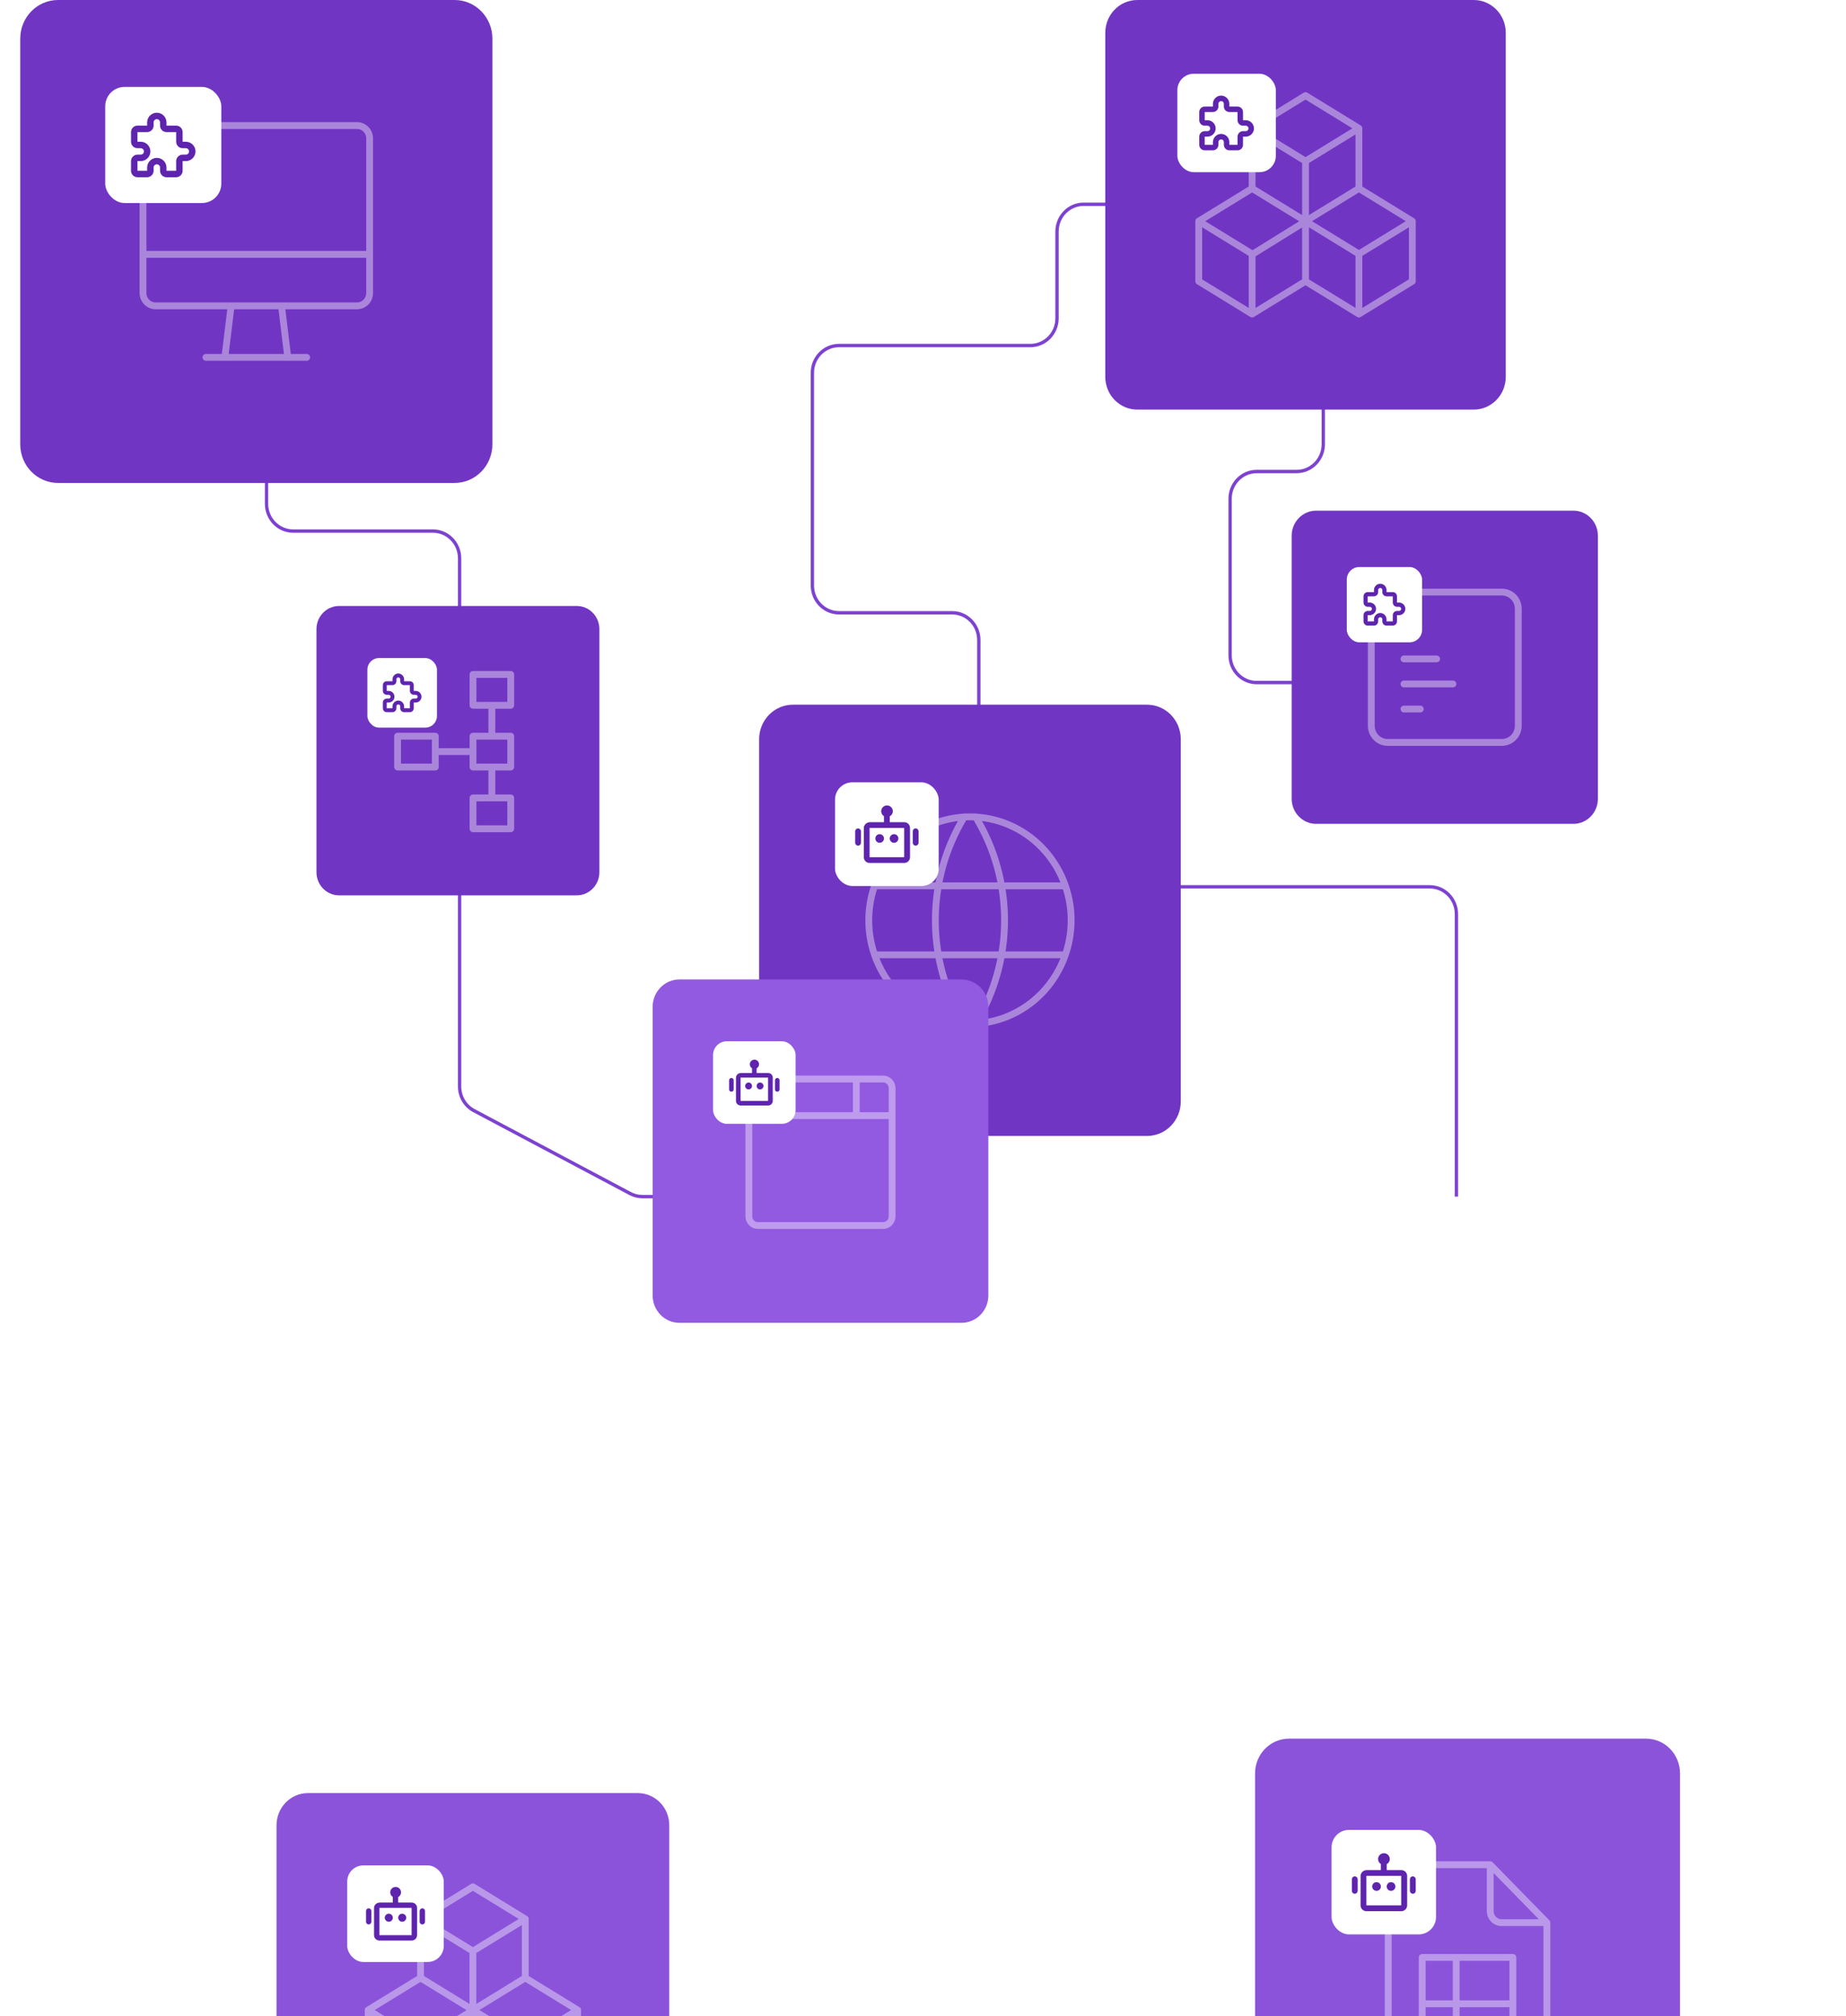
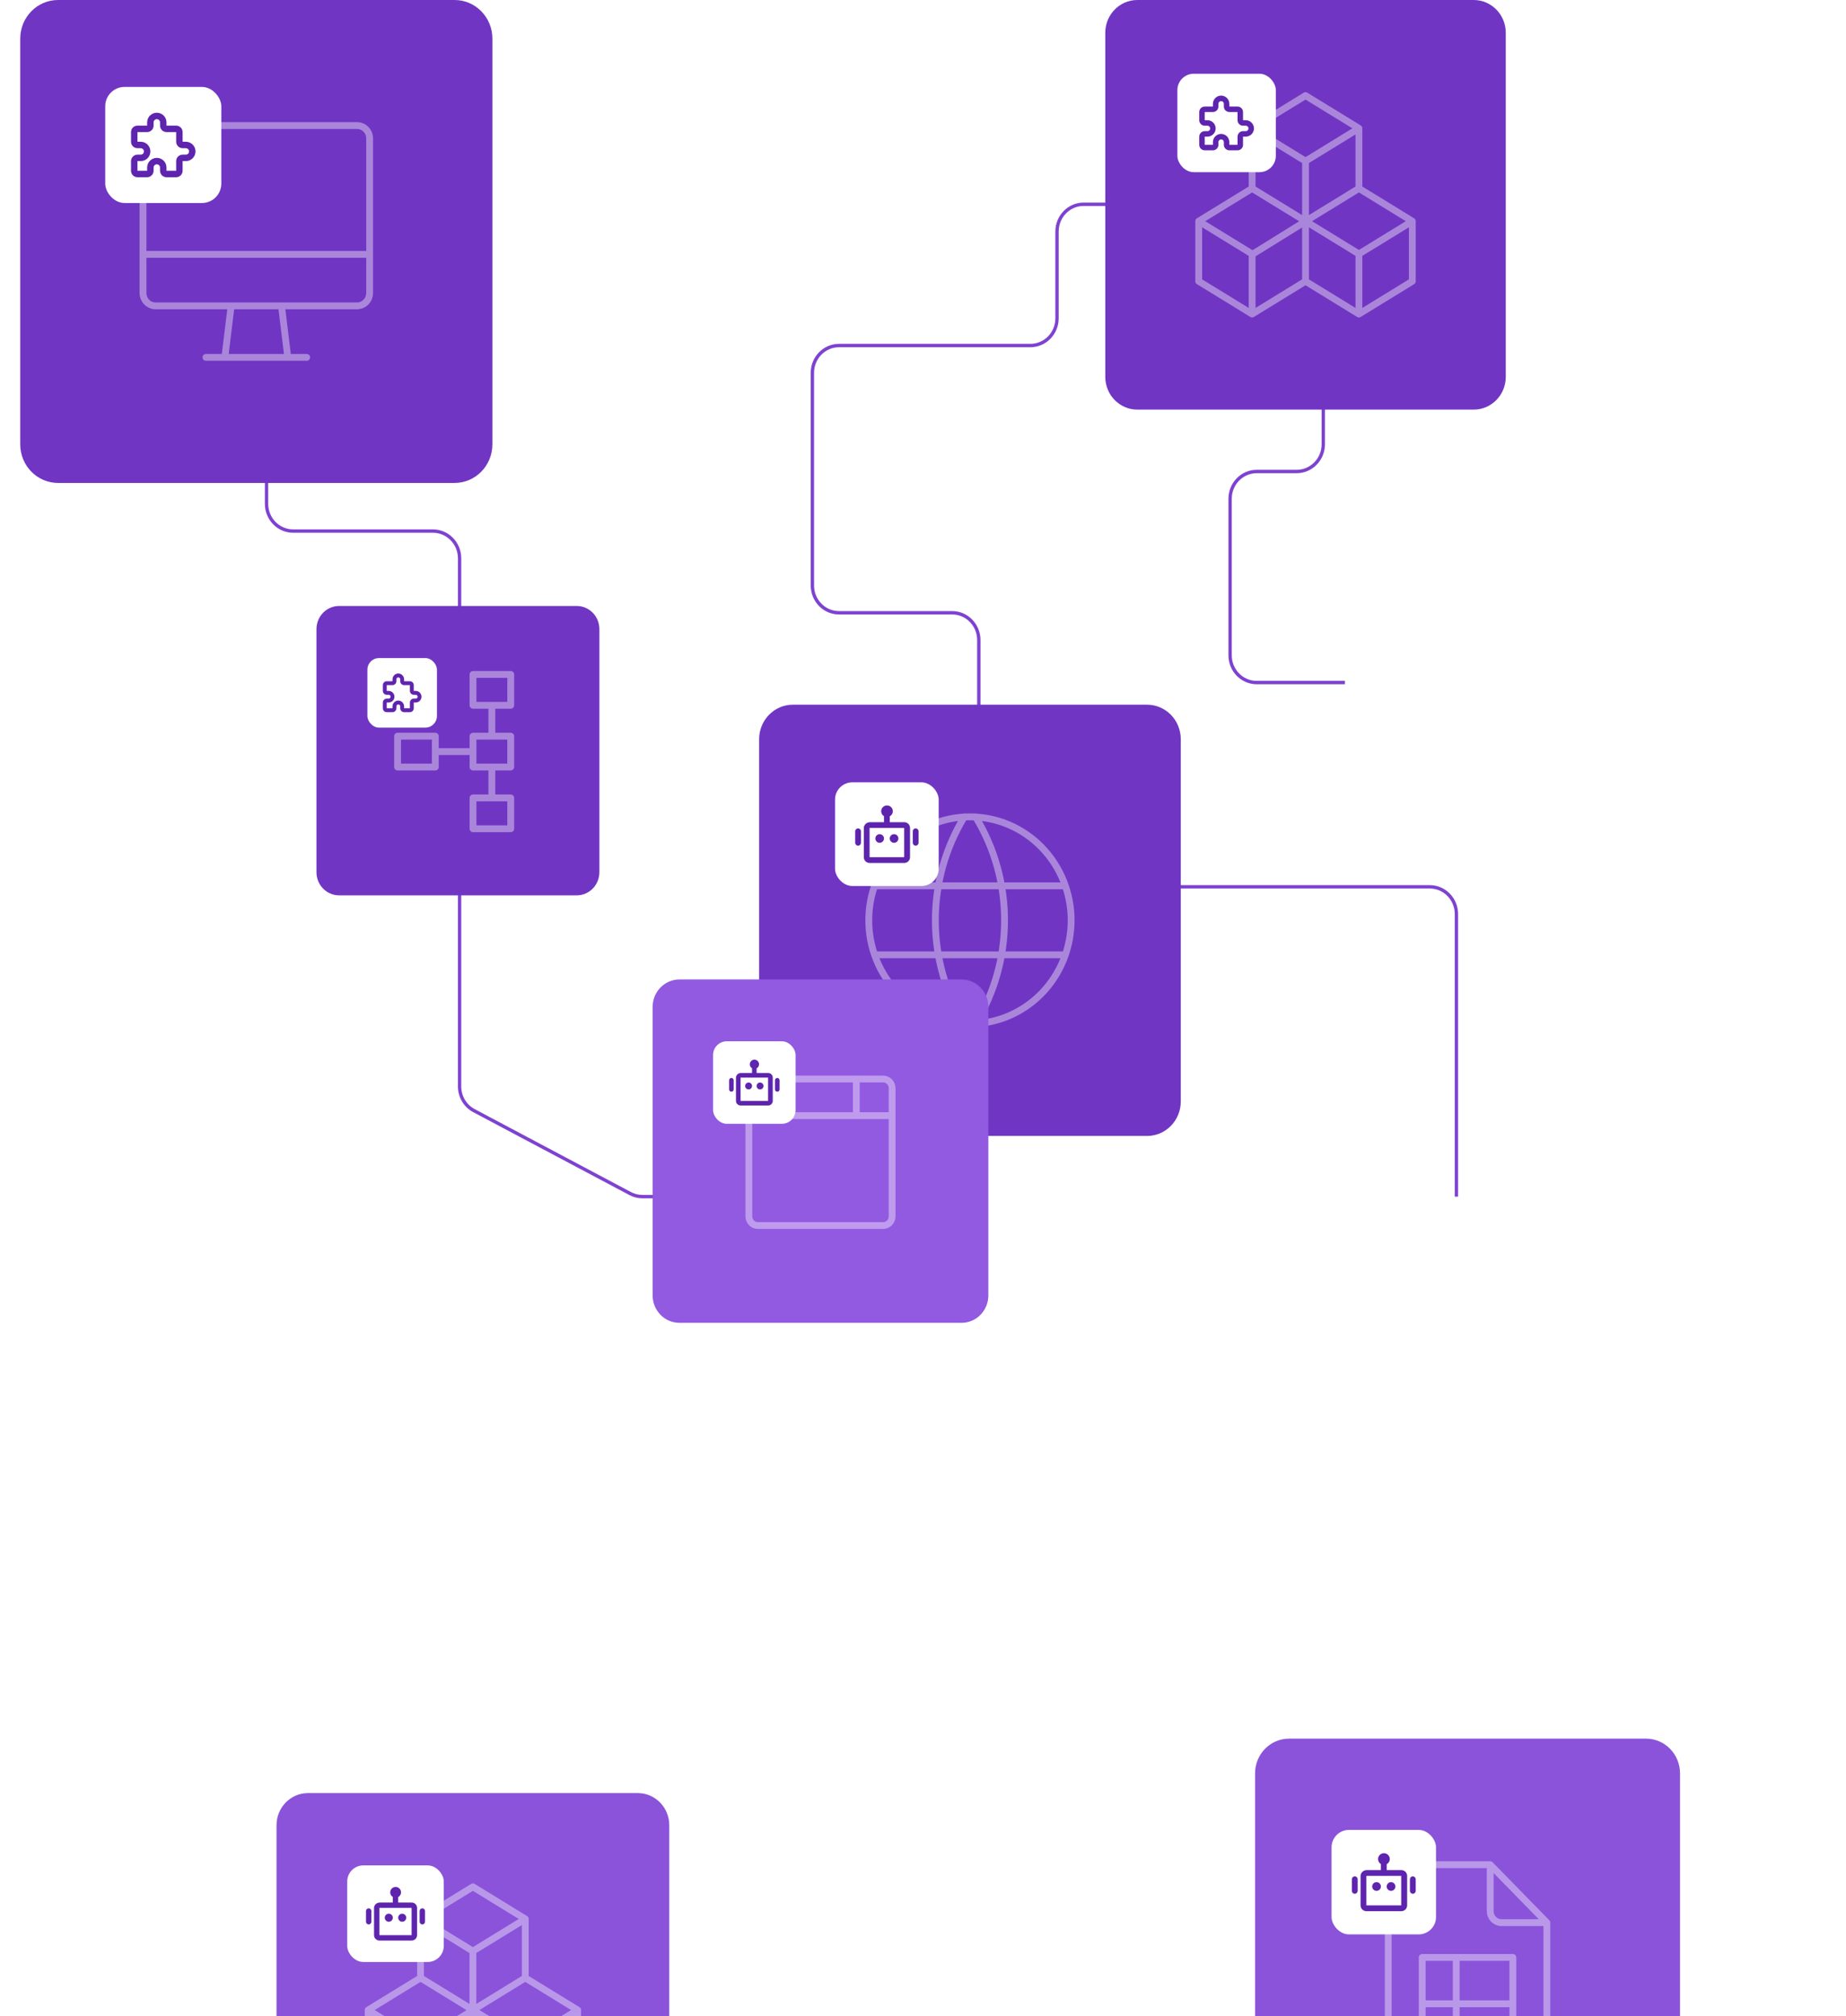
<svg xmlns="http://www.w3.org/2000/svg" width="304" height="332" viewBox="0 0 304 332" fill="none">
  <path fill-rule="evenodd" clip-rule="evenodd" d="M173.797 38.12C173.797 35.488 175.883 33.355 178.456 33.355H213.536C216.109 33.355 218.195 35.488 218.195 38.12V73.156C218.195 75.788 216.109 77.921 213.536 77.921H206.958C204.688 77.921 202.847 79.803 202.847 82.126V107.912C202.847 110.234 204.688 112.117 206.958 112.117H221.483V112.677H206.958C204.385 112.677 202.299 110.544 202.299 107.912V82.126C202.299 79.494 204.385 77.361 206.958 77.361H213.536C215.806 77.361 217.646 75.478 217.646 73.156V38.12C217.646 35.798 215.806 33.915 213.536 33.915H178.456C176.186 33.915 174.345 35.798 174.345 38.12V52.415C174.345 55.046 172.259 57.18 169.686 57.18H138.17C135.899 57.18 134.059 59.062 134.059 61.384V96.421C134.059 98.743 135.899 100.625 138.17 100.625H156.806C159.379 100.625 161.465 102.758 161.465 105.39V142.388H160.916V105.39C160.916 103.068 159.076 101.185 156.806 101.185H138.17C135.597 101.185 133.511 99.052 133.511 96.421V61.384C133.511 58.752 135.597 56.619 138.17 56.619H169.686C171.957 56.619 173.797 54.737 173.797 52.415V38.12Z" fill="#7E42D1" />
  <path fill-rule="evenodd" clip-rule="evenodd" d="M43.62 82.966V65.028H44.168V82.966C44.168 85.288 46.008 87.171 48.279 87.171H71.3C73.873 87.171 75.959 89.304 75.959 91.936V178.904C75.959 180.474 76.814 181.913 78.176 182.636L103.911 196.293C104.496 196.603 105.146 196.765 105.805 196.765H153.791C156.061 196.765 157.902 194.883 157.902 192.561V150.517C157.902 147.885 159.988 145.752 162.561 145.752H235.46C238.033 145.752 240.119 147.885 240.119 150.517V197.045H239.571V150.517C239.571 148.195 237.731 146.313 235.46 146.313H162.561C160.29 146.313 158.45 148.195 158.45 150.517V192.561C158.45 195.192 156.364 197.326 153.791 197.326H105.805C105.058 197.326 104.322 197.142 103.659 196.79L77.924 183.133C76.38 182.314 75.411 180.683 75.411 178.904V91.936C75.411 89.614 73.57 87.731 71.3 87.731H48.279C45.706 87.731 43.62 85.598 43.62 82.966Z" fill="#7E42D1" />
  <path d="M182.019 5.396C182.019 2.416 184.381 0 187.295 0H242.693C245.607 0 247.969 2.416 247.969 5.396V62.054C247.969 65.034 245.607 67.45 242.693 67.45H187.295C184.381 67.45 182.019 65.034 182.019 62.054V5.396Z" fill="#7135C3" />
  <g opacity="0.4">
    <path d="M197.407 36.423L206.201 41.819V51.712M197.407 36.423L206.201 31.027L214.994 36.423M197.407 36.423V46.316L206.201 51.712M214.994 36.423V46.316M214.994 36.423L223.787 41.819M214.994 36.423L223.787 31.027M214.994 36.423V26.53M214.994 46.316L206.201 51.712M214.994 46.316L223.787 51.712M206.201 41.9L214.994 36.45M223.787 41.819V51.712M223.787 41.819L232.581 36.423M223.787 31.027L232.581 36.423M223.787 31.027V21.134M232.581 36.423V46.316L223.787 51.712M214.994 26.53L206.201 21.134L214.994 15.738L223.787 21.134M214.994 26.53L223.787 21.134M206.201 21.188V31" stroke="white" stroke-width="1.123" stroke-linecap="round" stroke-linejoin="round" />
  </g>
  <rect x="193.89" y="12.141" width="16.214" height="16.214" rx="2.702" fill="white" />
  <path fill-rule="evenodd" clip-rule="evenodd" d="M201.097 16.645C200.977 16.645 200.863 16.692 200.778 16.777C200.694 16.861 200.646 16.976 200.646 17.095V17.546C200.646 17.785 200.551 18.014 200.382 18.183C200.213 18.352 199.984 18.447 199.745 18.447H198.394V19.798H198.845C199.203 19.798 199.547 19.94 199.8 20.193C200.053 20.447 200.196 20.791 200.196 21.149C200.196 21.507 200.053 21.851 199.8 22.104C199.547 22.358 199.203 22.5 198.845 22.5L198.394 22.5V23.851H199.745V23.401C199.745 23.042 199.888 22.699 200.141 22.445C200.394 22.192 200.738 22.05 201.097 22.05C201.455 22.05 201.799 22.192 202.052 22.445C202.305 22.699 202.448 23.042 202.448 23.401V23.851H203.799V22.5C203.799 22.261 203.894 22.032 204.063 21.863C204.232 21.694 204.461 21.599 204.7 21.599H205.15C205.269 21.599 205.384 21.552 205.469 21.467C205.553 21.383 205.6 21.268 205.6 21.149C205.6 21.029 205.553 20.915 205.469 20.83C205.384 20.746 205.269 20.698 205.15 20.698H204.7C204.461 20.698 204.232 20.604 204.063 20.435C203.894 20.266 203.799 20.037 203.799 19.798V18.447H202.448C202.209 18.447 201.98 18.352 201.811 18.183C201.642 18.014 201.547 17.785 201.547 17.546V17.095C201.547 16.976 201.499 16.861 201.415 16.777C201.331 16.692 201.216 16.645 201.097 16.645ZM200.141 16.14C200.394 15.886 200.738 15.744 201.097 15.744C201.455 15.744 201.799 15.886 202.052 16.14C202.305 16.393 202.448 16.737 202.448 17.095V17.546H203.799C204.038 17.546 204.267 17.641 204.436 17.809C204.605 17.979 204.7 18.208 204.7 18.447V19.798H205.15C205.508 19.798 205.852 19.94 206.105 20.193C206.359 20.447 206.501 20.791 206.501 21.149C206.501 21.507 206.359 21.851 206.105 22.104C205.852 22.358 205.508 22.5 205.15 22.5L204.7 22.5L204.7 23.851C204.7 24.09 204.605 24.319 204.436 24.488C204.267 24.657 204.038 24.752 203.799 24.752H202.448C202.209 24.752 201.98 24.657 201.811 24.488C201.642 24.319 201.547 24.09 201.547 23.851V23.401C201.547 23.281 201.499 23.167 201.415 23.082C201.331 22.998 201.216 22.95 201.097 22.95C200.977 22.95 200.863 22.998 200.778 23.082C200.694 23.167 200.646 23.281 200.646 23.401V23.851C200.646 24.09 200.551 24.319 200.382 24.488C200.213 24.657 199.984 24.752 199.745 24.752H198.394C198.155 24.752 197.926 24.657 197.757 24.488C197.588 24.319 197.493 24.09 197.493 23.851V22.5C197.493 22.261 197.588 22.032 197.757 21.863C197.926 21.694 198.155 21.599 198.394 21.599H198.845C198.964 21.599 199.079 21.552 199.163 21.467C199.248 21.383 199.295 21.268 199.295 21.149C199.295 21.029 199.248 20.915 199.163 20.83C199.079 20.746 198.964 20.698 198.845 20.698H198.394C198.155 20.698 197.926 20.604 197.757 20.435C197.588 20.266 197.493 20.037 197.493 19.798V18.447C197.493 18.208 197.588 17.979 197.757 17.809C197.926 17.641 198.155 17.546 198.394 17.546H199.745V17.095C199.745 16.737 199.888 16.393 200.141 16.14Z" fill="#5E24AE" />
-   <path d="M212.713 88.213C212.713 85.935 214.52 84.088 216.748 84.088H259.106C261.334 84.088 263.14 85.935 263.14 88.213V131.535C263.14 133.814 261.334 135.661 259.106 135.661H216.748C214.52 135.661 212.713 133.814 212.713 131.535V88.213Z" fill="#7135C3" />
  <g opacity="0.4">
    <path d="M233.893 116.751H231.203M239.272 112.625H231.203M236.582 108.499H231.203M225.824 100.247C225.824 99.518 226.108 98.818 226.612 98.302C227.117 97.787 227.801 97.497 228.514 97.497H247.34C248.053 97.497 248.737 97.787 249.242 98.302C249.746 98.818 250.029 99.518 250.029 100.247V119.502C250.029 120.231 249.746 120.931 249.242 121.447C248.737 121.962 248.053 122.252 247.34 122.252H228.514C227.801 122.252 227.117 121.962 226.612 121.447C226.108 120.931 225.824 120.231 225.824 119.502V100.247Z" stroke="white" stroke-width="1.123" stroke-linecap="round" stroke-linejoin="round" />
  </g>
  <rect x="221.79" y="93.371" width="12.398" height="12.398" rx="2.066" fill="white" />
  <g clip-path="url(#clip0_5877_30041)">
-     <path fill-rule="evenodd" clip-rule="evenodd" d="M227.3 96.815C227.209 96.815 227.121 96.851 227.057 96.916C226.992 96.98 226.956 97.068 226.956 97.159V97.504C226.956 97.686 226.883 97.861 226.754 97.99C226.625 98.12 226.45 98.192 226.267 98.192H225.234V99.225H225.579C225.853 99.225 226.115 99.334 226.309 99.528C226.503 99.722 226.612 99.984 226.612 100.258C226.612 100.533 226.503 100.795 226.309 100.989C226.115 101.183 225.853 101.292 225.579 101.292L225.234 101.292V102.325H226.267V101.98C226.267 101.706 226.376 101.444 226.57 101.25C226.764 101.056 227.026 100.947 227.3 100.947C227.574 100.947 227.837 101.056 228.031 101.25C228.225 101.444 228.334 101.706 228.334 101.98V102.325H229.367V101.292C229.367 101.109 229.439 100.934 229.568 100.805C229.698 100.675 229.873 100.603 230.055 100.603H230.4C230.491 100.603 230.579 100.567 230.643 100.502C230.708 100.437 230.744 100.35 230.744 100.258C230.744 100.167 230.708 100.08 230.643 100.015C230.579 99.95 230.491 99.914 230.4 99.914H230.055C229.873 99.914 229.698 99.842 229.568 99.712C229.439 99.583 229.367 99.408 229.367 99.225V98.192H228.334C228.151 98.192 227.976 98.12 227.847 97.99C227.717 97.861 227.645 97.686 227.645 97.504V97.159C227.645 97.068 227.609 96.98 227.544 96.916C227.479 96.851 227.392 96.815 227.3 96.815ZM226.57 96.429C226.764 96.235 227.026 96.126 227.3 96.126C227.574 96.126 227.837 96.235 228.031 96.429C228.225 96.622 228.334 96.885 228.334 97.159V97.504H229.367C229.549 97.504 229.725 97.576 229.854 97.705C229.983 97.834 230.055 98.01 230.055 98.192V99.225H230.4C230.674 99.225 230.937 99.334 231.13 99.528C231.324 99.722 231.433 99.984 231.433 100.258C231.433 100.533 231.324 100.795 231.13 100.989C230.937 101.183 230.674 101.292 230.4 101.292L230.055 101.292L230.055 102.325C230.055 102.507 229.983 102.683 229.854 102.812C229.725 102.941 229.549 103.014 229.367 103.014H228.334C228.151 103.014 227.976 102.941 227.847 102.812C227.717 102.683 227.645 102.507 227.645 102.325V101.98C227.645 101.889 227.609 101.801 227.544 101.737C227.479 101.672 227.392 101.636 227.3 101.636C227.209 101.636 227.121 101.672 227.057 101.737C226.992 101.801 226.956 101.889 226.956 101.98V102.325C226.956 102.507 226.883 102.683 226.754 102.812C226.625 102.941 226.45 103.014 226.267 103.014H225.234C225.051 103.014 224.876 102.941 224.747 102.812C224.618 102.683 224.545 102.507 224.545 102.325V101.292C224.545 101.109 224.618 100.934 224.747 100.805C224.876 100.675 225.051 100.603 225.234 100.603H225.579C225.67 100.603 225.757 100.567 225.822 100.502C225.887 100.437 225.923 100.35 225.923 100.258C225.923 100.167 225.887 100.08 225.822 100.015C225.757 99.95 225.67 99.914 225.579 99.914H225.234C225.051 99.914 224.876 99.842 224.747 99.712C224.618 99.583 224.545 99.408 224.545 99.225V98.192C224.545 98.01 224.618 97.834 224.747 97.705C224.876 97.576 225.051 97.504 225.234 97.504H226.267V97.159C226.267 96.885 226.376 96.622 226.57 96.429Z" fill="#5E24AE" />
-   </g>
+     </g>
  <path d="M125.015 121.722C125.015 118.585 127.502 116.041 130.57 116.041H188.895C191.963 116.041 194.45 118.585 194.45 121.722V181.374C194.45 184.511 191.963 187.055 188.895 187.055H130.57C127.502 187.055 125.015 184.511 125.015 181.374V121.722Z" fill="#7135C3" />
  <g opacity="0.4">
    <path d="M144.179 145.867H175.286M144.179 157.229H175.286M158.807 134.505C155.687 139.617 154.034 145.522 154.034 151.548C154.034 157.574 155.687 163.479 158.807 168.592M160.658 134.505C163.777 139.617 165.431 145.522 165.431 151.548C165.431 157.574 163.777 163.479 160.658 168.592M143.068 151.548C143.068 153.786 143.499 156.003 144.337 158.07C145.174 160.138 146.402 162.017 147.949 163.6C149.496 165.182 151.333 166.438 153.355 167.294C155.377 168.151 157.544 168.592 159.732 168.592C161.921 168.592 164.088 168.151 166.11 167.294C168.131 166.438 169.968 165.182 171.516 163.6C173.063 162.017 174.291 160.138 175.128 158.07C175.966 156.003 176.397 153.786 176.397 151.548C176.397 147.028 174.641 142.693 171.516 139.497C168.391 136.301 164.152 134.505 159.732 134.505C155.313 134.505 151.074 136.301 147.949 139.497C144.824 142.693 143.068 147.028 143.068 151.548Z" stroke="white" stroke-width="1.123" stroke-linecap="round" stroke-linejoin="round" />
  </g>
  <rect x="137.513" y="128.824" width="17.071" height="17.071" rx="2.845" fill="white" />
  <g clip-path="url(#clip1_5877_30041)">
    <path fill-rule="evenodd" clip-rule="evenodd" d="M146.523 134.425C146.827 134.262 147.033 133.939 147.028 133.571C147.021 133.044 146.587 132.623 146.058 132.629C145.529 132.636 145.106 133.069 145.113 133.596C145.117 133.938 145.301 134.235 145.575 134.4V135.388H143.262C142.738 135.388 142.253 135.813 142.253 136.337V141.152C142.253 141.676 142.678 142.101 143.202 142.101H148.915C149.439 142.101 149.863 141.676 149.863 141.152V136.337C149.863 135.813 149.439 135.388 148.915 135.388H146.523V134.425ZM148.896 136.337H143.202L143.202 141.152H148.896L148.896 136.337Z" fill="#5E24AE" />
    <path d="M150.791 136.411C150.529 136.411 150.316 136.623 150.316 136.885V138.781C150.316 139.043 150.529 139.256 150.791 139.256C151.053 139.256 151.265 139.043 151.265 138.781V136.885C151.265 136.623 151.053 136.411 150.791 136.411Z" fill="#5E24AE" />
    <path d="M140.833 136.885C140.833 136.623 141.045 136.411 141.307 136.411C141.569 136.411 141.781 136.623 141.781 136.885V138.781C141.781 139.043 141.569 139.256 141.307 139.256C141.045 139.256 140.833 139.043 140.833 138.781V136.885Z" fill="#5E24AE" />
    <path d="M147.946 138.07C147.946 138.463 147.627 138.781 147.234 138.781C146.841 138.781 146.523 138.463 146.523 138.07C146.523 137.677 146.841 137.359 147.234 137.359C147.627 137.359 147.946 137.677 147.946 138.07Z" fill="#5E24AE" />
    <path d="M145.575 138.07C145.575 138.463 145.256 138.781 144.863 138.781C144.471 138.781 144.152 138.463 144.152 138.07C144.152 137.677 144.471 137.359 144.863 137.359C145.256 137.359 145.575 137.677 145.575 138.07Z" fill="#5E24AE" />
  </g>
  <g filter="url(#filter0_dddddd_5877_30041)">
    <path d="M107.475 34.795C107.475 32.297 109.456 30.271 111.898 30.271H158.339C160.781 30.271 162.762 32.297 162.762 34.795V82.292C162.762 84.79 160.781 86.815 158.339 86.815H111.898C109.456 86.815 107.475 84.79 107.475 82.292V34.795Z" fill="#9259E1" />
    <g opacity="0.4">
-       <path d="M146.913 52.696H123.324M141.016 46.665V52.696M146.913 48.173C146.913 47.773 146.758 47.389 146.481 47.106C146.205 46.824 145.83 46.665 145.439 46.665H124.798C124.407 46.665 124.032 46.824 123.756 47.106C123.479 47.389 123.324 47.773 123.324 48.173V69.282C123.324 69.682 123.479 70.066 123.756 70.349C124.032 70.631 124.407 70.79 124.798 70.79H145.439C145.83 70.79 146.205 70.631 146.481 70.349C146.758 70.066 146.913 69.682 146.913 69.282V48.173Z" stroke="white" stroke-width="1.123" stroke-linecap="round" stroke-linejoin="round" />
+       <path d="M146.913 52.696H123.324M141.016 46.665V52.696M146.913 48.173C146.913 47.773 146.758 47.389 146.481 47.106C146.205 46.824 145.83 46.665 145.439 46.665H124.798C124.407 46.665 124.032 46.824 123.756 47.106C123.479 47.389 123.324 47.773 123.324 48.173V69.282C123.324 69.682 123.479 70.066 123.756 70.349C124.032 70.631 124.407 70.79 124.798 70.79H145.439C145.83 70.79 146.205 70.631 146.481 70.349C146.758 70.066 146.913 69.682 146.913 69.282V48.173" stroke="white" stroke-width="1.123" stroke-linecap="round" stroke-linejoin="round" />
    </g>
    <rect x="117.427" y="40.45" width="13.592" height="13.592" rx="2.265" fill="white" />
    <g clip-path="url(#clip2_5877_30041)">
      <path fill-rule="evenodd" clip-rule="evenodd" d="M124.6 44.909C124.843 44.779 125.006 44.523 125.002 44.229C124.997 43.81 124.651 43.474 124.23 43.48C123.809 43.485 123.472 43.83 123.477 44.249C123.481 44.521 123.627 44.758 123.845 44.889V45.676H122.003C121.586 45.676 121.201 46.014 121.201 46.431V50.266C121.201 50.683 121.539 51.021 121.956 51.021H126.505C126.922 51.021 127.26 50.683 127.26 50.266V46.431C127.26 46.014 126.922 45.676 126.505 45.676H124.6V44.909ZM126.489 46.431H121.956L121.956 50.266H126.489L126.489 46.431Z" fill="#5E24AE" />
      <path d="M127.998 46.49C127.79 46.49 127.621 46.659 127.621 46.868V48.378C127.621 48.587 127.79 48.755 127.998 48.755C128.207 48.755 128.376 48.587 128.376 48.378V46.868C128.376 46.659 128.207 46.49 127.998 46.49Z" fill="#5E24AE" />
      <path d="M120.069 46.868C120.069 46.659 120.238 46.49 120.447 46.49C120.655 46.49 120.824 46.659 120.824 46.868V48.378C120.824 48.587 120.655 48.755 120.447 48.755C120.238 48.755 120.069 48.587 120.069 48.378V46.868Z" fill="#5E24AE" />
      <path d="M125.733 47.812C125.733 48.124 125.479 48.378 125.166 48.378C124.854 48.378 124.6 48.124 124.6 47.812C124.6 47.499 124.854 47.245 125.166 47.245C125.479 47.245 125.733 47.499 125.733 47.812Z" fill="#5E24AE" />
      <path d="M123.845 47.812C123.845 48.124 123.591 48.378 123.279 48.378C122.966 48.378 122.712 48.124 122.712 47.812C122.712 47.499 122.966 47.245 123.279 47.245C123.591 47.245 123.845 47.499 123.845 47.812Z" fill="#5E24AE" />
    </g>
  </g>
  <g filter="url(#filter1_dddddd_5877_30041)">
    <path d="M45.538 169.543C45.538 166.62 47.855 164.251 50.713 164.251H105.042C107.899 164.251 110.216 166.62 110.216 169.543V225.108C110.216 228.031 107.899 230.4 105.042 230.4H50.713C47.855 230.4 45.538 228.031 45.538 225.108V169.543Z" fill="#8B53DA" />
    <g opacity="0.4">
      <path d="M60.63 199.972L69.254 205.264V214.965M60.63 199.972L69.254 194.68L77.877 199.972M60.63 199.972V209.674L69.254 214.965M77.877 199.972V209.674M77.877 199.972L86.501 205.264M77.877 199.972L86.501 194.68M77.877 199.972V190.27M77.877 209.674L69.254 214.965M77.877 209.674L86.501 214.965M69.254 205.343L77.877 199.998M86.501 205.264V214.965M86.501 205.264L95.125 199.972M86.501 194.68L95.125 199.972M86.501 194.68V184.978M95.125 199.972V209.674L86.501 214.965M77.877 190.27L69.254 184.978L77.877 179.686L86.501 184.978M77.877 190.27L86.501 184.978M69.254 185.031V194.653" stroke="white" stroke-width="1.123" stroke-linecap="round" stroke-linejoin="round" />
    </g>
    <rect x="57.18" y="176.158" width="15.901" height="15.901" rx="2.65" fill="white" />
    <path fill-rule="evenodd" clip-rule="evenodd" d="M65.573 181.375C65.856 181.224 66.047 180.923 66.043 180.58C66.037 180.09 65.632 179.697 65.139 179.703C64.647 179.71 64.253 180.113 64.259 180.604C64.263 180.922 64.435 181.199 64.689 181.353V182.273H62.535C62.047 182.273 61.596 182.669 61.596 183.156V187.642C61.596 188.13 61.991 188.526 62.479 188.526H67.801C68.289 188.526 68.684 188.13 68.684 187.642V183.156C68.684 182.669 68.289 182.273 67.801 182.273H65.573V181.375ZM67.783 183.156H62.479L62.479 187.642H67.783L67.783 183.156Z" fill="#5E24AE" />
    <path d="M69.548 183.225C69.304 183.225 69.106 183.423 69.106 183.667V185.434C69.106 185.678 69.304 185.875 69.548 185.875C69.792 185.875 69.99 185.678 69.99 185.434V183.667C69.99 183.423 69.792 183.225 69.548 183.225Z" fill="#5E24AE" />
    <path d="M60.272 183.667C60.272 183.423 60.47 183.225 60.714 183.225C60.958 183.225 61.156 183.423 61.156 183.667V185.434C61.156 185.678 60.958 185.875 60.714 185.875C60.47 185.875 60.272 185.678 60.272 185.434V183.667Z" fill="#5E24AE" />
    <path d="M66.898 184.771C66.898 185.137 66.601 185.434 66.235 185.434C65.869 185.434 65.573 185.137 65.573 184.771C65.573 184.405 65.869 184.109 66.235 184.109C66.601 184.109 66.898 184.405 66.898 184.771Z" fill="#5E24AE" />
    <path d="M64.689 184.771C64.689 185.137 64.393 185.434 64.027 185.434C63.661 185.434 63.364 185.137 63.364 184.771C63.364 184.405 63.661 184.109 64.027 184.109C64.393 184.109 64.689 184.405 64.689 184.771Z" fill="#5E24AE" />
  </g>
  <path d="M3.333 6.362C3.333 2.849 6.118 0 9.554 0H74.867C78.302 0 81.088 2.849 81.088 6.362V73.161C81.088 76.675 78.302 79.523 74.867 79.523H9.554C6.118 79.523 3.333 76.675 3.333 73.161V6.362Z" fill="#7135C3" />
  <g opacity="0.4">
    <path d="M23.549 41.882H60.871M33.916 58.847H50.504M38.063 50.364L37.027 58.847M46.357 50.364L47.394 58.847M23.549 22.797C23.549 22.234 23.768 21.695 24.157 21.297C24.546 20.899 25.073 20.676 25.623 20.676H58.798C59.348 20.676 59.875 20.899 60.264 21.297C60.653 21.695 60.871 22.234 60.871 22.797V48.244C60.871 48.806 60.653 49.346 60.264 49.743C59.875 50.141 59.348 50.364 58.798 50.364H25.623C25.073 50.364 24.546 50.141 24.157 49.743C23.768 49.346 23.549 48.806 23.549 48.244V22.797Z" stroke="white" stroke-width="1.123" stroke-linecap="round" stroke-linejoin="round" />
  </g>
  <rect x="17.329" y="14.314" width="19.116" height="19.116" rx="3.186" fill="white" />
  <path fill-rule="evenodd" clip-rule="evenodd" d="M25.825 19.624C25.684 19.624 25.549 19.68 25.45 19.78C25.35 19.879 25.294 20.014 25.294 20.155V20.686C25.294 20.968 25.182 21.238 24.983 21.437C24.784 21.636 24.514 21.748 24.232 21.748H22.639V23.341H23.17C23.593 23.341 23.998 23.509 24.297 23.808C24.595 24.107 24.763 24.512 24.763 24.934C24.763 25.357 24.595 25.762 24.297 26.061C23.998 26.36 23.593 26.527 23.17 26.527L22.639 26.527V28.12H24.232V27.589C24.232 27.167 24.4 26.762 24.699 26.463C24.997 26.164 25.403 25.996 25.825 25.996C26.248 25.996 26.653 26.164 26.952 26.463C27.25 26.762 27.418 27.167 27.418 27.589V28.12H29.011V26.527C29.011 26.246 29.123 25.976 29.322 25.776C29.521 25.577 29.791 25.465 30.073 25.465H30.604C30.745 25.465 30.88 25.409 30.98 25.31C31.079 25.21 31.135 25.075 31.135 24.934C31.135 24.794 31.079 24.658 30.98 24.559C30.88 24.459 30.745 24.403 30.604 24.403H30.073C29.791 24.403 29.521 24.291 29.322 24.092C29.123 23.893 29.011 23.623 29.011 23.341V21.748H27.418C27.137 21.748 26.866 21.636 26.667 21.437C26.468 21.238 26.356 20.968 26.356 20.686V20.155C26.356 20.014 26.3 19.879 26.201 19.78C26.101 19.68 25.966 19.624 25.825 19.624ZM24.699 19.029C24.997 18.73 25.403 18.562 25.825 18.562C26.248 18.562 26.653 18.73 26.952 19.029C27.25 19.328 27.418 19.733 27.418 20.155V20.686H29.011C29.293 20.686 29.563 20.798 29.762 20.997C29.961 21.197 30.073 21.467 30.073 21.748V23.341H30.604C31.027 23.341 31.432 23.509 31.731 23.808C32.029 24.107 32.197 24.512 32.197 24.934C32.197 25.357 32.029 25.762 31.731 26.061C31.432 26.36 31.027 26.527 30.604 26.527L30.073 26.527L30.073 28.12C30.073 28.402 29.961 28.672 29.762 28.871C29.563 29.07 29.293 29.182 29.011 29.182H27.418C27.137 29.182 26.866 29.07 26.667 28.871C26.468 28.672 26.356 28.402 26.356 28.12V27.589C26.356 27.448 26.3 27.313 26.201 27.214C26.101 27.114 25.966 27.058 25.825 27.058C25.684 27.058 25.549 27.114 25.45 27.214C25.35 27.313 25.294 27.448 25.294 27.589V28.12C25.294 28.402 25.182 28.672 24.983 28.871C24.784 29.07 24.514 29.182 24.232 29.182H22.639C22.358 29.182 22.087 29.07 21.888 28.871C21.689 28.672 21.577 28.402 21.577 28.12V26.527C21.577 26.246 21.689 25.976 21.888 25.776C22.087 25.577 22.358 25.465 22.639 25.465H23.17C23.311 25.465 23.446 25.409 23.546 25.31C23.645 25.21 23.701 25.075 23.701 24.934C23.701 24.794 23.645 24.658 23.546 24.559C23.446 24.459 23.311 24.403 23.17 24.403H22.639C22.358 24.403 22.087 24.291 21.888 24.092C21.689 23.893 21.577 23.623 21.577 23.341V21.748C21.577 21.467 21.689 21.197 21.888 20.997C22.087 20.798 22.358 20.686 22.639 20.686H24.232V20.155C24.232 19.733 24.4 19.328 24.699 19.029Z" fill="#5E24AE" />
  <path d="M52.116 103.596C52.116 101.491 53.784 99.784 55.843 99.784H94.978C97.037 99.784 98.706 101.491 98.706 103.596V143.622C98.706 145.727 97.037 147.434 94.978 147.434H55.843C53.784 147.434 52.116 145.727 52.116 143.622V103.596Z" fill="#7135C3" />
  <g opacity="0.4">
    <path d="M77.895 123.764L71.683 123.764M81.001 116.14L81.001 121.223M81.001 126.305L81.001 131.388M84.107 111.057L77.895 111.057L77.895 116.14L84.107 116.14L84.107 111.057ZM71.683 121.223L65.472 121.223L65.472 126.305L71.683 126.305L71.683 121.223ZM84.107 131.388L77.895 131.388L77.895 136.471L84.107 136.471L84.107 131.388ZM84.107 121.223L77.895 121.223L77.895 126.305L84.107 126.305L84.107 121.223Z" stroke="white" stroke-width="1.123" stroke-linecap="round" stroke-linejoin="round" />
  </g>
  <rect x="60.502" y="108.361" width="11.454" height="11.454" rx="1.909" fill="white" />
  <g clip-path="url(#clip3_5877_30041)">
    <path fill-rule="evenodd" clip-rule="evenodd" d="M65.593 111.543C65.509 111.543 65.428 111.577 65.368 111.636C65.308 111.696 65.275 111.777 65.275 111.861V112.179C65.275 112.348 65.208 112.51 65.088 112.629C64.969 112.749 64.807 112.816 64.638 112.816H63.684V113.77H64.002C64.255 113.77 64.498 113.871 64.677 114.05C64.856 114.229 64.957 114.472 64.957 114.725C64.957 114.978 64.856 115.221 64.677 115.4C64.498 115.579 64.255 115.679 64.002 115.679H63.684V116.634H64.638V116.316C64.638 116.063 64.739 115.82 64.918 115.641C65.097 115.462 65.34 115.361 65.593 115.361C65.846 115.361 66.089 115.462 66.268 115.641C66.447 115.82 66.547 116.063 66.547 116.316V116.634H67.502V115.679C67.502 115.511 67.569 115.349 67.688 115.229C67.808 115.11 67.97 115.043 68.138 115.043H68.457C68.541 115.043 68.622 115.009 68.682 114.95C68.741 114.89 68.775 114.809 68.775 114.725C68.775 114.64 68.741 114.56 68.682 114.5C68.622 114.44 68.541 114.407 68.457 114.407H68.138C67.97 114.407 67.808 114.34 67.688 114.22C67.569 114.101 67.502 113.939 67.502 113.77V112.816H66.547C66.379 112.816 66.217 112.749 66.098 112.629C65.978 112.51 65.911 112.348 65.911 112.179V111.861C65.911 111.777 65.878 111.696 65.818 111.636C65.758 111.577 65.677 111.543 65.593 111.543ZM64.918 111.186C65.097 111.007 65.34 110.907 65.593 110.907C65.846 110.907 66.089 111.007 66.268 111.186C66.447 111.365 66.547 111.608 66.547 111.861V112.179H67.502C67.671 112.179 67.833 112.246 67.952 112.366C68.071 112.485 68.138 112.647 68.138 112.816V113.77H68.457C68.71 113.77 68.953 113.871 69.132 114.05C69.311 114.229 69.411 114.472 69.411 114.725C69.411 114.978 69.311 115.221 69.132 115.4C68.953 115.579 68.71 115.679 68.457 115.679H68.138L68.138 116.634C68.138 116.803 68.071 116.965 67.952 117.084C67.833 117.203 67.671 117.27 67.502 117.27H66.547C66.379 117.27 66.217 117.203 66.098 117.084C65.978 116.965 65.911 116.803 65.911 116.634V116.316C65.911 116.231 65.878 116.15 65.818 116.091C65.758 116.031 65.677 115.998 65.593 115.998C65.509 115.998 65.428 116.031 65.368 116.091C65.308 116.15 65.275 116.231 65.275 116.316V116.634C65.275 116.803 65.208 116.965 65.088 117.084C64.969 117.203 64.807 117.27 64.638 117.27H63.684C63.515 117.27 63.353 117.203 63.234 117.084C63.115 116.965 63.048 116.803 63.048 116.634V115.679C63.048 115.511 63.115 115.349 63.234 115.229C63.353 115.11 63.515 115.043 63.684 115.043H64.002C64.087 115.043 64.167 115.009 64.227 114.95C64.287 114.89 64.32 114.809 64.32 114.725C64.32 114.64 64.287 114.56 64.227 114.5C64.167 114.44 64.087 114.407 64.002 114.407H63.684C63.515 114.407 63.353 114.34 63.234 114.22C63.115 114.101 63.048 113.939 63.048 113.77V112.816C63.048 112.647 63.115 112.485 63.234 112.366C63.353 112.246 63.515 112.179 63.684 112.179H64.638V111.861C64.638 111.608 64.739 111.365 64.918 111.186Z" fill="#5E24AE" />
  </g>
  <g filter="url(#filter2_dddddd_5877_30041)">
    <path d="M206.684 161.008C206.684 157.845 209.191 155.282 212.283 155.282H271.068C274.16 155.282 276.667 157.845 276.667 161.008V221.13C276.667 224.293 274.16 226.856 271.068 226.856H212.283C209.191 226.856 206.684 224.293 206.684 221.13V161.008Z" fill="#8B53DA" />
    <g opacity="0.4">
      <path d="M245.408 176.038V183.673C245.408 184.179 245.604 184.665 245.954 185.023C246.304 185.381 246.779 185.582 247.274 185.582H254.739M245.408 176.038H232.344C231.355 176.038 230.405 176.441 229.705 177.156C229.005 177.872 228.612 178.843 228.612 179.856V206.577C228.612 207.589 229.005 208.56 229.705 209.276C230.405 209.992 231.355 210.394 232.344 210.394H251.006C251.996 210.394 252.946 209.992 253.646 209.276C254.346 208.56 254.739 207.589 254.739 206.577V185.582M245.408 176.038L254.739 185.582M234.211 198.942H249.14M239.809 191.308V204.668M234.211 191.308H249.14V204.668H234.211V191.308Z" stroke="white" stroke-width="1.123" stroke-linecap="round" stroke-linejoin="round" />
    </g>
    <rect x="219.281" y="170.312" width="17.206" height="17.206" rx="2.868" fill="white" />
    <g clip-path="url(#clip4_5877_30041)">
      <path fill-rule="evenodd" clip-rule="evenodd" d="M228.362 175.958C228.668 175.793 228.875 175.469 228.87 175.097C228.864 174.566 228.426 174.141 227.893 174.148C227.36 174.155 226.933 174.591 226.94 175.122C226.945 175.467 227.13 175.767 227.406 175.933V176.929H225.074C224.547 176.929 224.058 177.357 224.058 177.885V182.738C224.058 183.266 224.486 183.694 225.014 183.694H230.773C231.3 183.694 231.728 183.266 231.728 182.738V177.885C231.728 177.357 231.3 176.929 230.773 176.929H228.362V175.958ZM230.753 177.885H225.014L225.014 182.738H230.753L230.753 177.885Z" fill="#5E24AE" />
      <path d="M232.663 177.959C232.399 177.959 232.185 178.173 232.185 178.437V180.349C232.185 180.613 232.399 180.827 232.663 180.827C232.927 180.827 233.141 180.613 233.141 180.349V178.437C233.141 178.173 232.927 177.959 232.663 177.959Z" fill="#5E24AE" />
      <path d="M222.626 178.437C222.626 178.173 222.84 177.959 223.104 177.959C223.368 177.959 223.582 178.173 223.582 178.437V180.349C223.582 180.613 223.368 180.827 223.104 180.827C222.84 180.827 222.626 180.613 222.626 180.349V178.437Z" fill="#5E24AE" />
      <path d="M229.795 179.632C229.795 180.028 229.474 180.349 229.079 180.349C228.683 180.349 228.362 180.028 228.362 179.632C228.362 179.236 228.683 178.915 229.079 178.915C229.474 178.915 229.795 179.236 229.795 179.632Z" fill="#5E24AE" />
      <path d="M227.406 179.632C227.406 180.028 227.085 180.349 226.689 180.349C226.293 180.349 225.972 180.028 225.972 179.632C225.972 179.236 226.293 178.915 226.689 178.915C227.085 178.915 227.406 179.236 227.406 179.632Z" fill="#5E24AE" />
    </g>
  </g>
  <defs>
    <filter id="filter0_dddddd_5877_30041" x="62.557" y="29.544" width="145.124" height="158.339" filterUnits="userSpaceOnUse" color-interpolation-filters="sRGB">
      <feFlood flood-opacity="0" result="BackgroundImageFix" />
      <feColorMatrix in="SourceAlpha" type="matrix" values="0 0 0 0 0 0 0 0 0 0 0 0 0 0 0 0 0 0 127 0" result="hardAlpha" />
      <feOffset dy="1.04" />
      <feGaussianBlur stdDeviation="0.884" />
      <feColorMatrix type="matrix" values="0 0 0 0 0.09 0 0 0 0 0.008 0 0 0 0 0.208 0 0 0 0.017 0" />
      <feBlend mode="normal" in2="BackgroundImageFix" result="effect1_dropShadow_5877_30041" />
      <feColorMatrix in="SourceAlpha" type="matrix" values="0 0 0 0 0 0 0 0 0 0 0 0 0 0 0 0 0 0 127 0" result="hardAlpha" />
      <feOffset dy="4.575" />
      <feGaussianBlur stdDeviation="1.83" />
      <feColorMatrix type="matrix" values="0 0 0 0 0.09 0 0 0 0 0.008 0 0 0 0 0.208 0 0 0 0.027 0" />
      <feBlend mode="normal" in2="effect1_dropShadow_5877_30041" result="effect2_dropShadow_5877_30041" />
      <feColorMatrix in="SourceAlpha" type="matrix" values="0 0 0 0 0 0 0 0 0 0 0 0 0 0 0 0 0 0 127 0" result="hardAlpha" />
      <feOffset dy="11.23" />
      <feGaussianBlur stdDeviation="3.65" />
      <feColorMatrix type="matrix" values="0 0 0 0 0.09 0 0 0 0 0.008 0 0 0 0 0.208 0 0 0 0.035 0" />
      <feBlend mode="normal" in2="effect2_dropShadow_5877_30041" result="effect3_dropShadow_5877_30041" />
      <feColorMatrix in="SourceAlpha" type="matrix" values="0 0 0 0 0 0 0 0 0 0 0 0 0 0 0 0 0 0 127 0" result="hardAlpha" />
      <feOffset dy="21.628" />
      <feGaussianBlur stdDeviation="7.154" />
      <feColorMatrix type="matrix" values="0 0 0 0 0.09 0 0 0 0 0.008 0 0 0 0 0.208 0 0 0 0.043 0" />
      <feBlend mode="normal" in2="effect3_dropShadow_5877_30041" result="effect4_dropShadow_5877_30041" />
      <feColorMatrix in="SourceAlpha" type="matrix" values="0 0 0 0 0 0 0 0 0 0 0 0 0 0 0 0 0 0 127 0" result="hardAlpha" />
      <feOffset dy="36.392" />
      <feGaussianBlur stdDeviation="13.153" />
      <feColorMatrix type="matrix" values="0 0 0 0 0.09 0 0 0 0 0.008 0 0 0 0 0.208 0 0 0 0.053 0" />
      <feBlend mode="normal" in2="effect4_dropShadow_5877_30041" result="effect5_dropShadow_5877_30041" />
      <feColorMatrix in="SourceAlpha" type="matrix" values="0 0 0 0 0 0 0 0 0 0 0 0 0 0 0 0 0 0 127 0" result="hardAlpha" />
      <feOffset dy="56.148" />
      <feGaussianBlur stdDeviation="22.459" />
      <feColorMatrix type="matrix" values="0 0 0 0 0.09 0 0 0 0 0.008 0 0 0 0 0.208 0 0 0 0.07 0" />
      <feBlend mode="normal" in2="effect5_dropShadow_5877_30041" result="effect6_dropShadow_5877_30041" />
      <feBlend mode="normal" in="SourceGraphic" in2="effect6_dropShadow_5877_30041" result="shape" />
    </filter>
    <filter id="filter1_dddddd_5877_30041" x="0.62" y="163.523" width="154.515" height="167.944" filterUnits="userSpaceOnUse" color-interpolation-filters="sRGB">
      <feFlood flood-opacity="0" result="BackgroundImageFix" />
      <feColorMatrix in="SourceAlpha" type="matrix" values="0 0 0 0 0 0 0 0 0 0 0 0 0 0 0 0 0 0 127 0" result="hardAlpha" />
      <feOffset dy="1.04" />
      <feGaussianBlur stdDeviation="0.884" />
      <feColorMatrix type="matrix" values="0 0 0 0 0.09 0 0 0 0 0.008 0 0 0 0 0.208 0 0 0 0.017 0" />
      <feBlend mode="normal" in2="BackgroundImageFix" result="effect1_dropShadow_5877_30041" />
      <feColorMatrix in="SourceAlpha" type="matrix" values="0 0 0 0 0 0 0 0 0 0 0 0 0 0 0 0 0 0 127 0" result="hardAlpha" />
      <feOffset dy="4.575" />
      <feGaussianBlur stdDeviation="1.83" />
      <feColorMatrix type="matrix" values="0 0 0 0 0.09 0 0 0 0 0.008 0 0 0 0 0.208 0 0 0 0.027 0" />
      <feBlend mode="normal" in2="effect1_dropShadow_5877_30041" result="effect2_dropShadow_5877_30041" />
      <feColorMatrix in="SourceAlpha" type="matrix" values="0 0 0 0 0 0 0 0 0 0 0 0 0 0 0 0 0 0 127 0" result="hardAlpha" />
      <feOffset dy="11.23" />
      <feGaussianBlur stdDeviation="3.65" />
      <feColorMatrix type="matrix" values="0 0 0 0 0.09 0 0 0 0 0.008 0 0 0 0 0.208 0 0 0 0.035 0" />
      <feBlend mode="normal" in2="effect2_dropShadow_5877_30041" result="effect3_dropShadow_5877_30041" />
      <feColorMatrix in="SourceAlpha" type="matrix" values="0 0 0 0 0 0 0 0 0 0 0 0 0 0 0 0 0 0 127 0" result="hardAlpha" />
      <feOffset dy="21.628" />
      <feGaussianBlur stdDeviation="7.154" />
      <feColorMatrix type="matrix" values="0 0 0 0 0.09 0 0 0 0 0.008 0 0 0 0 0.208 0 0 0 0.043 0" />
      <feBlend mode="normal" in2="effect3_dropShadow_5877_30041" result="effect4_dropShadow_5877_30041" />
      <feColorMatrix in="SourceAlpha" type="matrix" values="0 0 0 0 0 0 0 0 0 0 0 0 0 0 0 0 0 0 127 0" result="hardAlpha" />
      <feOffset dy="36.392" />
      <feGaussianBlur stdDeviation="13.153" />
      <feColorMatrix type="matrix" values="0 0 0 0 0.09 0 0 0 0 0.008 0 0 0 0 0.208 0 0 0 0.053 0" />
      <feBlend mode="normal" in2="effect4_dropShadow_5877_30041" result="effect5_dropShadow_5877_30041" />
      <feColorMatrix in="SourceAlpha" type="matrix" values="0 0 0 0 0 0 0 0 0 0 0 0 0 0 0 0 0 0 127 0" result="hardAlpha" />
      <feOffset dy="56.148" />
      <feGaussianBlur stdDeviation="22.459" />
      <feColorMatrix type="matrix" values="0 0 0 0 0.09 0 0 0 0 0.008 0 0 0 0 0.208 0 0 0 0.07 0" />
      <feBlend mode="normal" in2="effect5_dropShadow_5877_30041" result="effect6_dropShadow_5877_30041" />
      <feBlend mode="normal" in="SourceGraphic" in2="effect6_dropShadow_5877_30041" result="shape" />
    </filter>
    <filter id="filter2_dddddd_5877_30041" x="161.765" y="154.554" width="159.82" height="173.369" filterUnits="userSpaceOnUse" color-interpolation-filters="sRGB">
      <feFlood flood-opacity="0" result="BackgroundImageFix" />
      <feColorMatrix in="SourceAlpha" type="matrix" values="0 0 0 0 0 0 0 0 0 0 0 0 0 0 0 0 0 0 127 0" result="hardAlpha" />
      <feOffset dy="1.04" />
      <feGaussianBlur stdDeviation="0.884" />
      <feColorMatrix type="matrix" values="0 0 0 0 0.09 0 0 0 0 0.008 0 0 0 0 0.208 0 0 0 0.017 0" />
      <feBlend mode="normal" in2="BackgroundImageFix" result="effect1_dropShadow_5877_30041" />
      <feColorMatrix in="SourceAlpha" type="matrix" values="0 0 0 0 0 0 0 0 0 0 0 0 0 0 0 0 0 0 127 0" result="hardAlpha" />
      <feOffset dy="4.575" />
      <feGaussianBlur stdDeviation="1.83" />
      <feColorMatrix type="matrix" values="0 0 0 0 0.09 0 0 0 0 0.008 0 0 0 0 0.208 0 0 0 0.027 0" />
      <feBlend mode="normal" in2="effect1_dropShadow_5877_30041" result="effect2_dropShadow_5877_30041" />
      <feColorMatrix in="SourceAlpha" type="matrix" values="0 0 0 0 0 0 0 0 0 0 0 0 0 0 0 0 0 0 127 0" result="hardAlpha" />
      <feOffset dy="11.23" />
      <feGaussianBlur stdDeviation="3.65" />
      <feColorMatrix type="matrix" values="0 0 0 0 0.09 0 0 0 0 0.008 0 0 0 0 0.208 0 0 0 0.035 0" />
      <feBlend mode="normal" in2="effect2_dropShadow_5877_30041" result="effect3_dropShadow_5877_30041" />
      <feColorMatrix in="SourceAlpha" type="matrix" values="0 0 0 0 0 0 0 0 0 0 0 0 0 0 0 0 0 0 127 0" result="hardAlpha" />
      <feOffset dy="21.628" />
      <feGaussianBlur stdDeviation="7.154" />
      <feColorMatrix type="matrix" values="0 0 0 0 0.09 0 0 0 0 0.008 0 0 0 0 0.208 0 0 0 0.043 0" />
      <feBlend mode="normal" in2="effect3_dropShadow_5877_30041" result="effect4_dropShadow_5877_30041" />
      <feColorMatrix in="SourceAlpha" type="matrix" values="0 0 0 0 0 0 0 0 0 0 0 0 0 0 0 0 0 0 127 0" result="hardAlpha" />
      <feOffset dy="36.392" />
      <feGaussianBlur stdDeviation="13.153" />
      <feColorMatrix type="matrix" values="0 0 0 0 0.09 0 0 0 0 0.008 0 0 0 0 0.208 0 0 0 0.053 0" />
      <feBlend mode="normal" in2="effect4_dropShadow_5877_30041" result="effect5_dropShadow_5877_30041" />
      <feColorMatrix in="SourceAlpha" type="matrix" values="0 0 0 0 0 0 0 0 0 0 0 0 0 0 0 0 0 0 127 0" result="hardAlpha" />
      <feOffset dy="56.148" />
      <feGaussianBlur stdDeviation="22.459" />
      <feColorMatrix type="matrix" values="0 0 0 0 0.09 0 0 0 0 0.008 0 0 0 0 0.208 0 0 0 0.07 0" />
      <feBlend mode="normal" in2="effect5_dropShadow_5877_30041" result="effect6_dropShadow_5877_30041" />
      <feBlend mode="normal" in="SourceGraphic" in2="effect6_dropShadow_5877_30041" result="shape" />
    </filter>
    <clipPath id="clip0_5877_30041">
      <rect width="8.265" height="8.265" fill="white" transform="translate(223.856 95.437)" />
    </clipPath>
    <clipPath id="clip1_5877_30041">
      <rect width="11.38" height="11.38" fill="white" transform="translate(140.359 131.669)" />
    </clipPath>
    <clipPath id="clip2_5877_30041">
      <rect width="9.062" height="9.062" fill="white" transform="translate(119.692 42.715)" />
    </clipPath>
    <clipPath id="clip3_5877_30041">
      <rect width="7.636" height="7.636" fill="white" transform="translate(62.411 110.27)" />
    </clipPath>
    <clipPath id="clip4_5877_30041">
      <rect width="11.47" height="11.47" fill="white" transform="translate(222.149 173.18)" />
    </clipPath>
  </defs>
</svg>